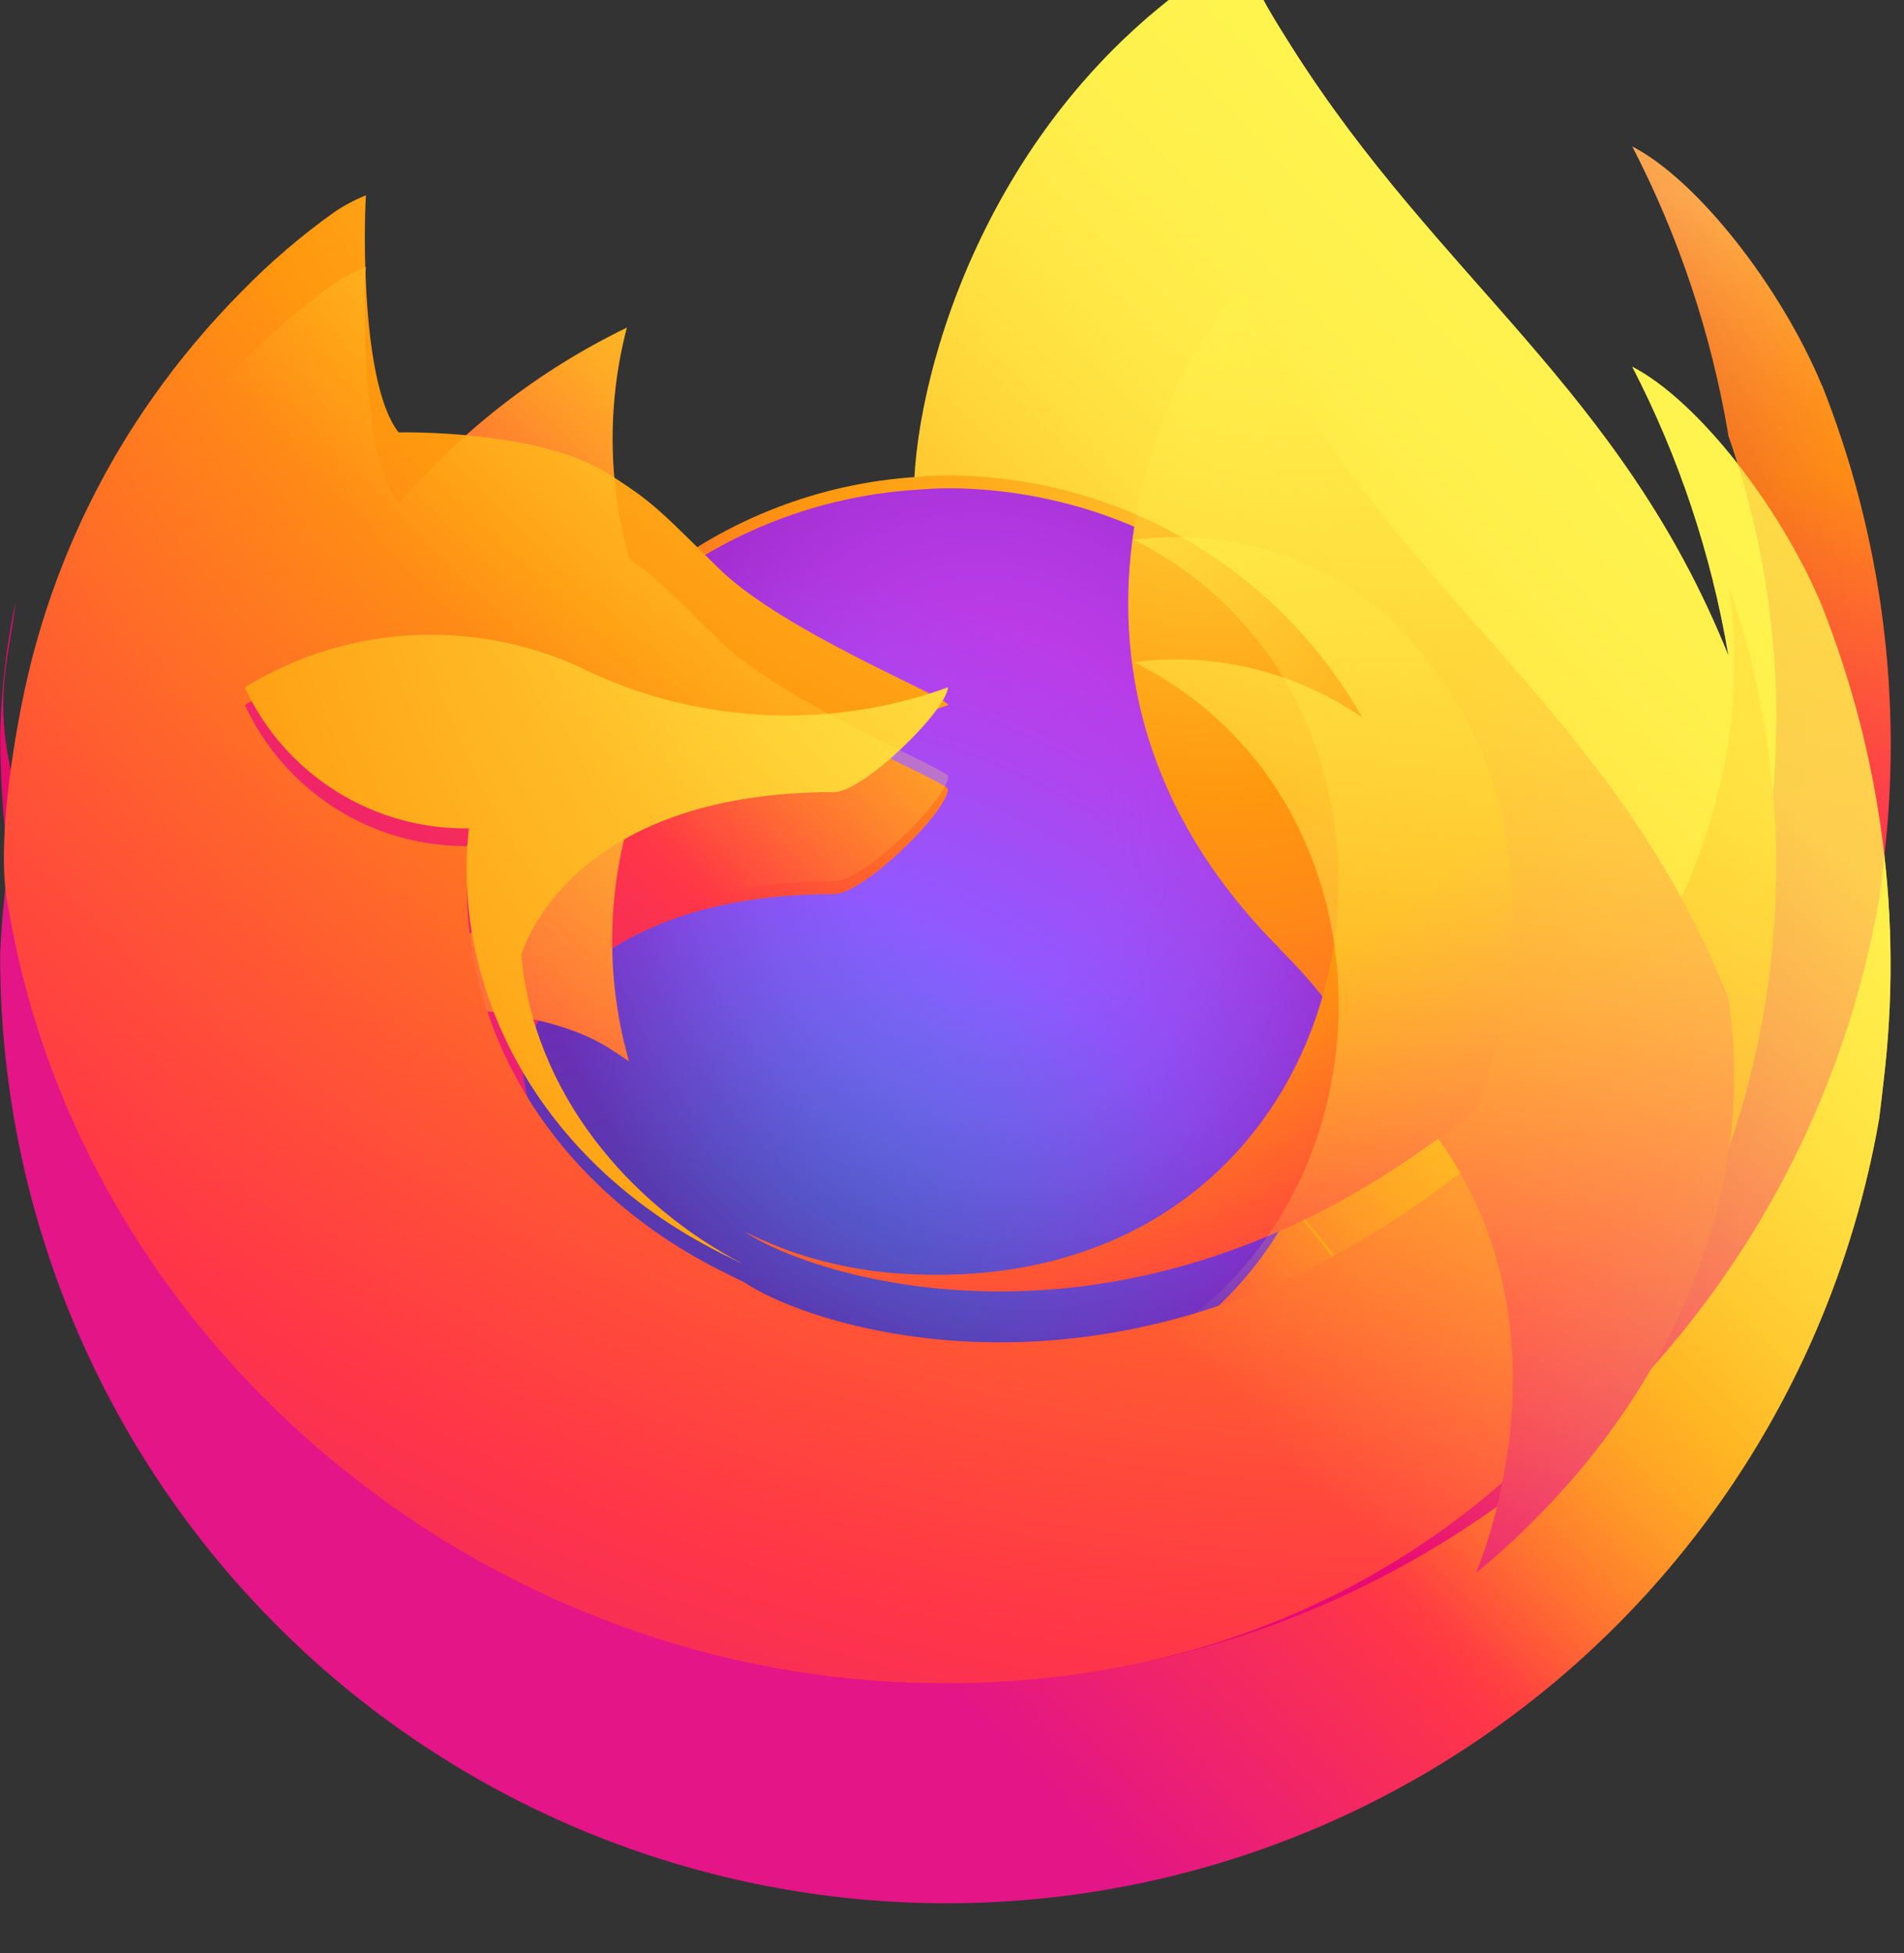
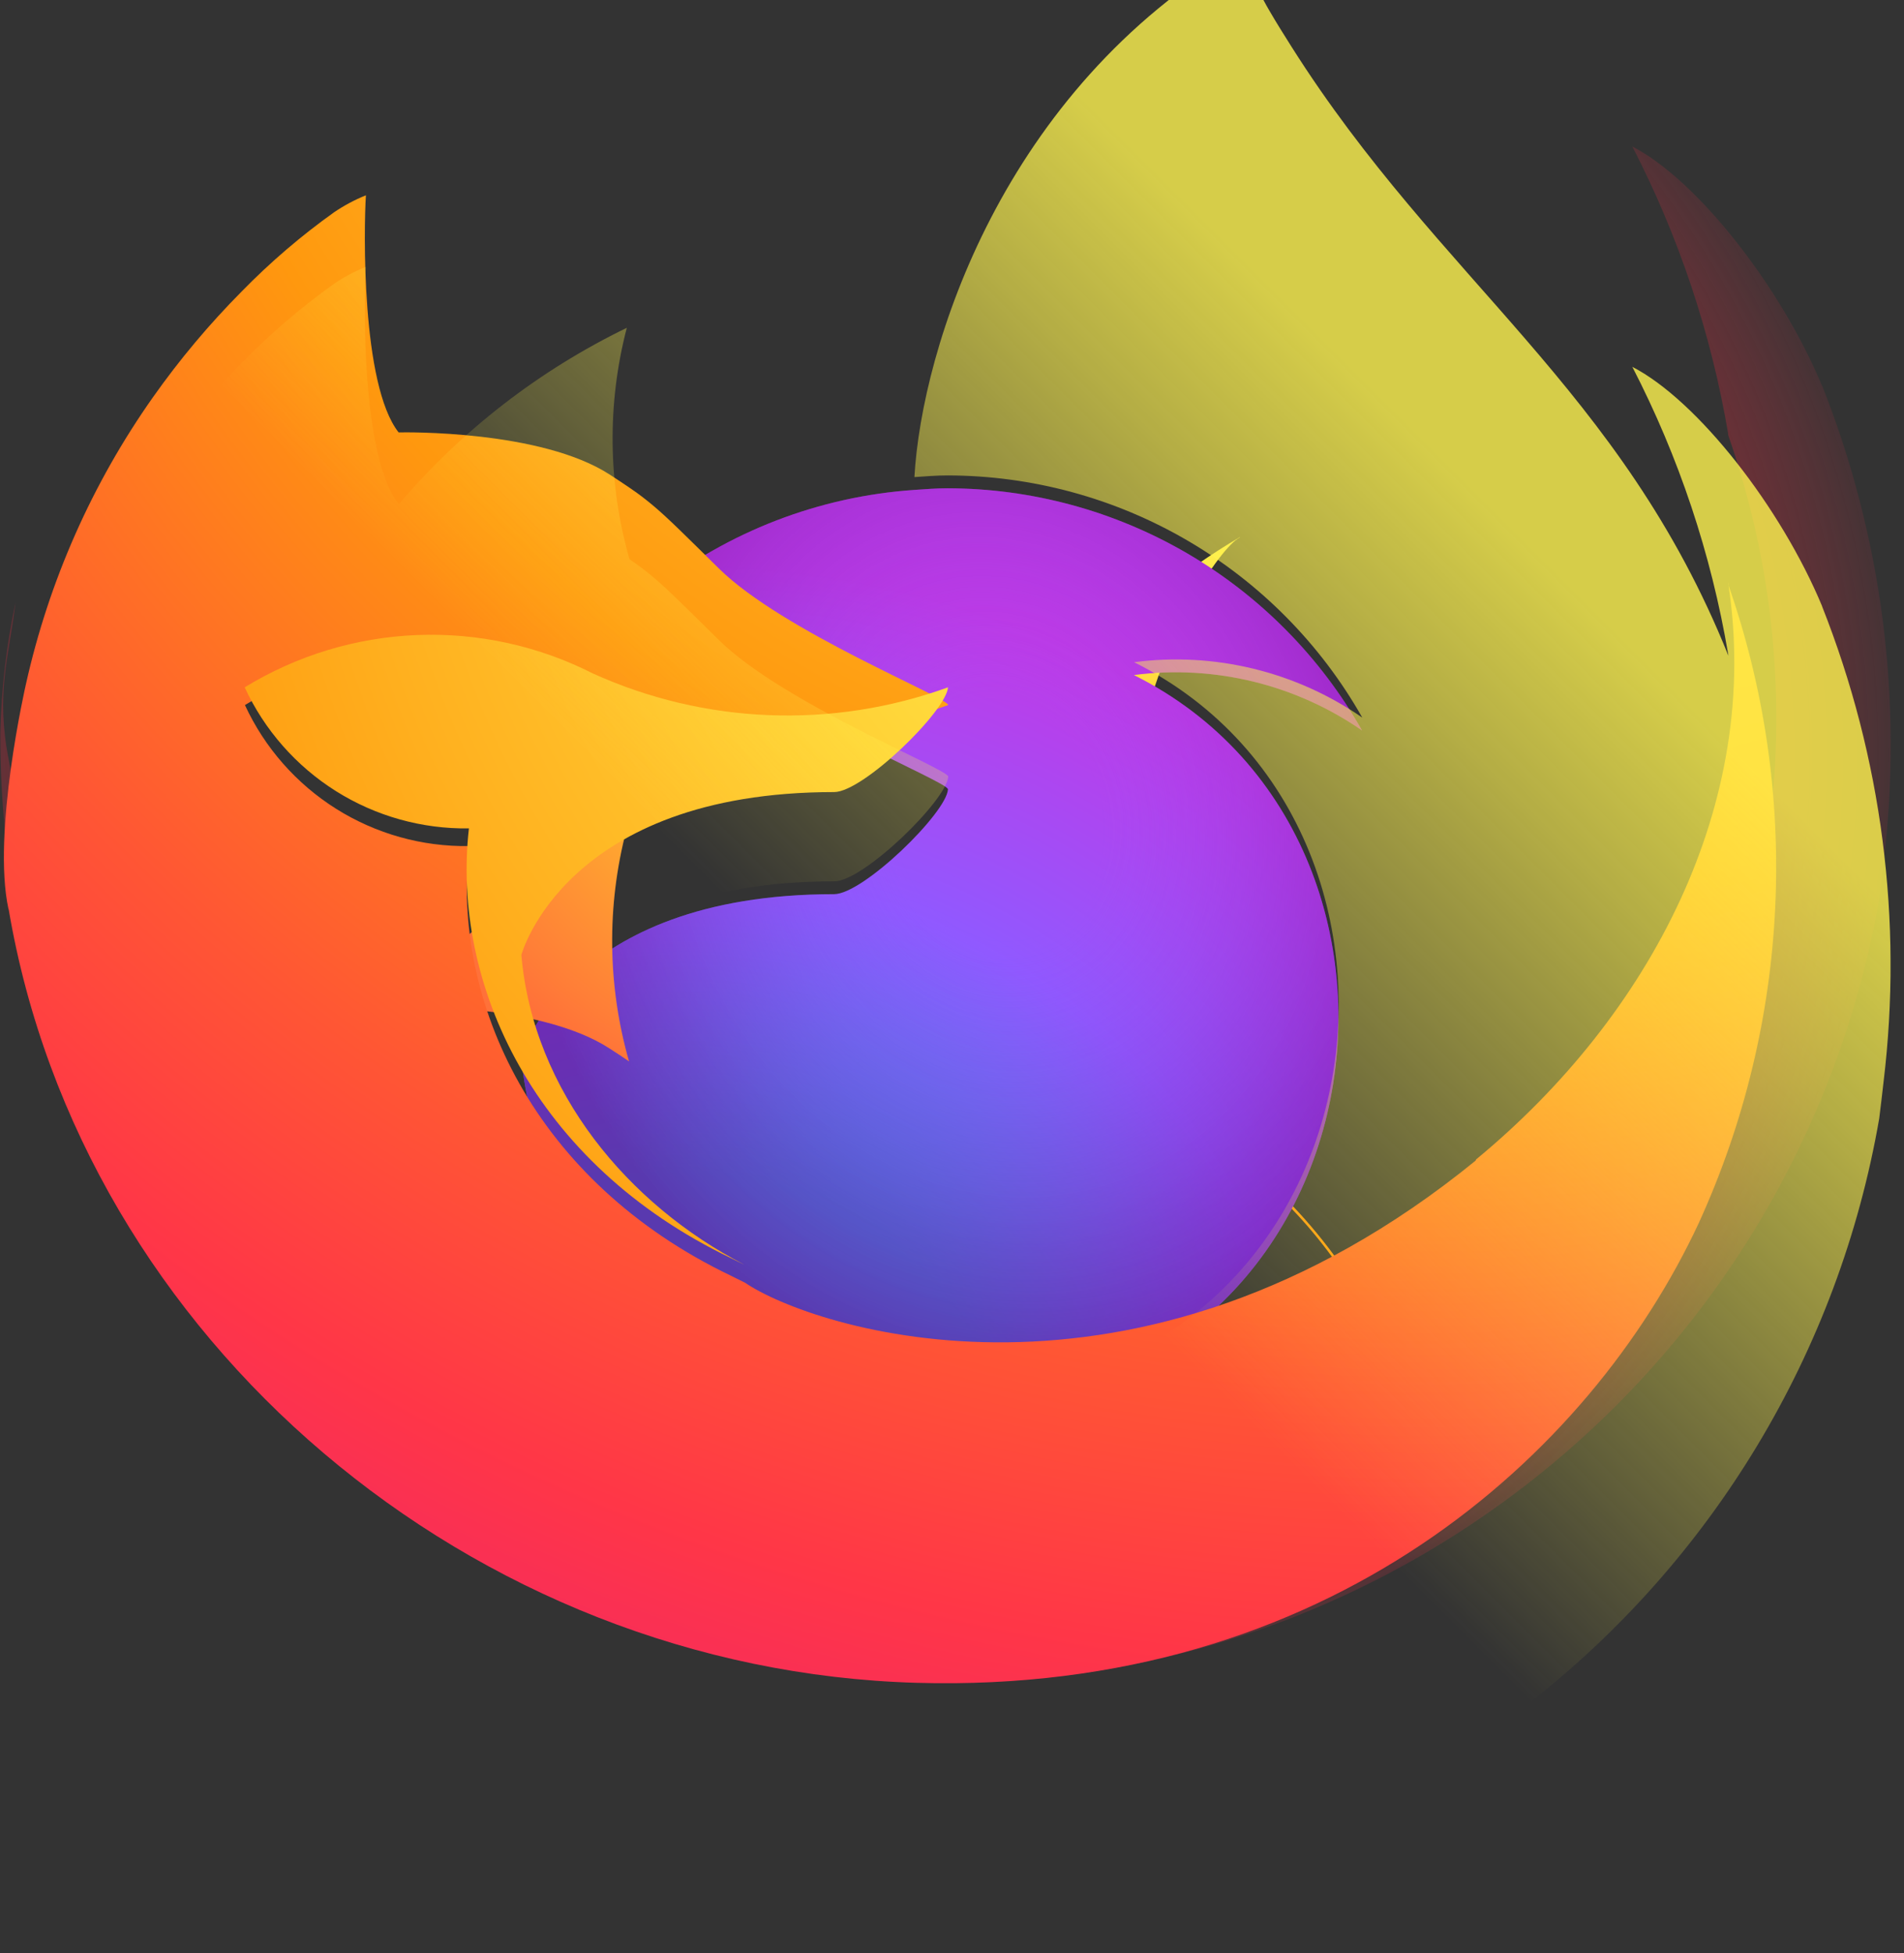
<svg xmlns="http://www.w3.org/2000/svg" width="39" height="40" viewBox="0 0 39 40" fill="none">
  <rect x="0" y="0" width="39" height="40" fill="#333333" stroke="none" />
  <g clip-path="url(#clip0_6520_148219)">
-     <path d="M37.325 12.419C36.482 10.393 34.774 8.204 33.436 7.513C34.39 9.36 35.052 11.345 35.399 13.395L35.403 13.427C33.211 7.965 29.495 5.759 26.459 0.963C26.306 0.72 26.152 0.477 26.002 0.22C25.917 0.074 25.848 -0.058 25.789 -0.18C25.663 -0.424 25.566 -0.681 25.5 -0.948C25.5 -0.96 25.495 -0.972 25.487 -0.981C25.479 -0.99 25.468 -0.996 25.456 -0.998C25.444 -1.001 25.431 -1.001 25.419 -0.998C25.417 -0.998 25.413 -0.993 25.41 -0.992C25.407 -0.991 25.4 -0.987 25.396 -0.985L25.403 -0.998C20.534 1.854 18.881 7.131 18.731 9.771C16.785 9.905 14.926 10.621 13.394 11.828C13.234 11.692 13.067 11.566 12.893 11.449C12.452 9.903 12.433 8.266 12.839 6.71C11.051 7.577 9.462 8.805 8.173 10.317H8.164C7.395 9.343 7.449 6.132 7.494 5.461C7.266 5.552 7.049 5.667 6.846 5.805C6.168 6.289 5.534 6.832 4.952 7.428C4.288 8.101 3.682 8.828 3.139 9.602V9.605V9.601C1.893 11.368 1.009 13.364 0.538 15.474L0.512 15.602C0.476 15.772 0.344 16.627 0.322 16.812C0.322 16.827 0.319 16.84 0.317 16.855C0.148 17.737 0.042 18.63 0.003 19.527V19.627C0.011 24.478 1.838 29.15 5.123 32.72C8.407 36.29 12.911 38.499 17.745 38.91C22.578 39.322 27.39 37.907 31.232 34.944C35.073 31.981 37.663 27.685 38.492 22.905C38.525 22.655 38.551 22.408 38.58 22.155C38.98 18.855 38.547 15.507 37.323 12.416L37.325 12.419ZM14.981 27.595C15.072 27.639 15.157 27.686 15.25 27.727L15.263 27.736C15.169 27.691 15.075 27.644 14.981 27.595ZM35.403 13.433V13.414L35.407 13.435L35.403 13.433Z" fill="url(#paint0_linear_6520_148219)" />
-     <path d="M37.324 7.907C36.482 5.88 34.773 3.692 33.435 3C34.389 4.848 35.051 6.832 35.398 8.882V8.901L35.402 8.921C36.896 13.197 36.68 17.886 34.798 22.006C32.577 26.773 27.201 31.66 18.782 31.42C9.689 31.162 1.676 24.412 0.181 15.574C-0.092 14.18 0.181 13.473 0.318 12.34C0.131 13.22 0.026 14.116 0.006 15.015V15.115C0.015 19.966 1.841 24.638 5.126 28.208C8.411 31.778 12.914 33.986 17.748 34.398C22.581 34.81 27.394 33.394 31.235 30.431C35.076 27.468 37.667 23.173 38.495 18.393C38.528 18.143 38.554 17.896 38.584 17.643C38.983 14.343 38.55 10.995 37.326 7.904L37.324 7.907Z" fill="url(#paint1_radial_6520_148219)" />
    <path d="M37.324 7.907C36.482 5.88 34.773 3.692 33.435 3C34.389 4.848 35.051 6.832 35.398 8.882V8.901L35.402 8.921C36.896 13.197 36.68 17.886 34.798 22.006C32.577 26.773 27.201 31.66 18.782 31.42C9.689 31.162 1.676 24.412 0.181 15.574C-0.092 14.18 0.181 13.473 0.318 12.34C0.131 13.22 0.026 14.116 0.006 15.015V15.115C0.015 19.966 1.841 24.638 5.126 28.208C8.411 31.778 12.914 33.986 17.748 34.398C22.581 34.81 27.394 33.394 31.235 30.431C35.076 27.468 37.667 23.173 38.495 18.393C38.528 18.143 38.554 17.896 38.584 17.643C38.983 14.343 38.55 10.995 37.326 7.904L37.324 7.907Z" fill="url(#paint2_radial_6520_148219)" />
    <path d="M27.901 26.696C27.942 26.725 27.982 26.755 28.021 26.784C27.534 25.921 26.928 25.13 26.22 24.436C20.193 18.409 24.641 11.371 25.391 11.011L25.398 11C20.529 13.851 18.876 19.128 18.726 21.769C18.952 21.753 19.176 21.735 19.407 21.735C21.135 21.738 22.831 22.199 24.323 23.07C25.814 23.941 27.049 25.192 27.901 26.695V26.696Z" fill="url(#paint3_radial_6520_148219)" />
    <path d="M19.417 16.168C19.385 16.65 17.682 18.313 17.086 18.313C11.574 18.313 10.678 21.648 10.678 21.648C10.923 24.456 12.879 26.77 15.245 27.99C15.353 28.046 15.462 28.097 15.572 28.146C15.762 28.23 15.951 28.308 16.141 28.379C16.953 28.667 17.803 28.831 18.663 28.866C28.327 29.319 30.198 17.312 23.225 13.825C24.87 13.611 26.535 14.016 27.899 14.96C27.047 13.457 25.813 12.207 24.321 11.335C22.829 10.464 21.133 10.003 19.406 10C19.176 10 18.951 10.019 18.724 10.034C16.779 10.168 14.919 10.884 13.387 12.091C13.683 12.341 14.017 12.675 14.72 13.368C16.035 14.664 19.409 16.006 19.416 16.164L19.417 16.168Z" fill="url(#paint4_radial_6520_148219)" />
    <path d="M19.417 16.168C19.385 16.65 17.682 18.313 17.086 18.313C11.574 18.313 10.678 21.648 10.678 21.648C10.923 24.456 12.879 26.77 15.245 27.99C15.353 28.046 15.462 28.097 15.572 28.146C15.762 28.23 15.951 28.308 16.141 28.379C16.953 28.667 17.803 28.831 18.663 28.866C28.327 29.319 30.198 17.312 23.225 13.825C24.87 13.611 26.535 14.016 27.899 14.96C27.047 13.457 25.813 12.207 24.321 11.335C22.829 10.464 21.133 10.003 19.406 10C19.176 10 18.951 10.019 18.724 10.034C16.779 10.168 14.919 10.884 13.387 12.091C13.683 12.341 14.017 12.675 14.72 13.368C16.035 14.664 19.409 16.006 19.416 16.164L19.417 16.168Z" fill="url(#paint5_radial_6520_148219)" />
    <path d="M12.485 21.473C12.642 21.573 12.771 21.66 12.885 21.738C12.443 20.192 12.424 18.556 12.83 17C11.042 17.866 9.453 19.094 8.164 20.606C8.259 20.604 11.071 20.553 12.485 21.473Z" fill="url(#paint6_radial_6520_148219)" />
    <path d="M0.177 18.619C1.673 27.457 9.686 34.21 18.779 34.465C27.197 34.703 32.574 29.816 34.795 25.051C36.677 20.931 36.893 16.243 35.398 11.966V11.948C35.398 11.934 35.395 11.925 35.398 11.93L35.402 11.962C36.09 16.452 33.806 20.8 30.235 23.746L30.224 23.771C23.266 29.439 16.609 27.19 15.263 26.272C15.169 26.227 15.075 26.18 14.981 26.132C10.925 24.193 9.249 20.5 9.609 17.328C8.646 17.343 7.7 17.077 6.885 16.565C6.07 16.052 5.421 15.314 5.017 14.44C6.082 13.788 7.296 13.419 8.543 13.369C9.791 13.319 11.031 13.589 12.145 14.154C14.44 15.196 17.052 15.298 19.422 14.44C19.415 14.282 16.041 12.939 14.726 11.644C14.023 10.951 13.689 10.617 13.393 10.367C13.234 10.232 13.067 10.105 12.893 9.988C12.778 9.909 12.649 9.824 12.493 9.722C11.079 8.803 8.267 8.853 8.174 8.856H8.165C7.397 7.882 7.451 4.671 7.495 4C7.268 4.091 7.051 4.207 6.848 4.344C6.169 4.828 5.535 5.371 4.953 5.967C4.287 6.638 3.678 7.363 3.133 8.136V8.139V8.136C1.887 9.902 1.003 11.898 0.532 14.008C0.523 14.047 -0.166 17.058 0.174 18.62L0.177 18.619Z" fill="url(#paint7_radial_6520_148219)" />
-     <path d="M26.22 19.444C26.928 20.139 27.534 20.93 28.02 21.795C28.127 21.875 28.227 21.955 28.311 22.033C32.706 26.084 30.403 31.812 30.232 32.217C33.802 29.275 36.084 24.924 35.399 20.432C33.206 14.965 29.487 12.759 26.455 7.963C26.302 7.72 26.148 7.477 25.999 7.22C25.913 7.074 25.845 6.942 25.785 6.82C25.659 6.576 25.562 6.319 25.496 6.052C25.496 6.04 25.492 6.028 25.484 6.019C25.476 6.01 25.464 6.004 25.452 6.002C25.44 5.999 25.427 5.999 25.416 6.002C25.413 6.002 25.409 6.007 25.406 6.008C25.403 6.009 25.396 6.013 25.392 6.015C24.642 6.371 20.195 13.413 26.222 19.436L26.22 19.444Z" fill="url(#paint8_radial_6520_148219)" />
-     <path d="M28.311 12.518C28.226 12.44 28.127 12.36 28.02 12.279C27.98 12.25 27.942 12.22 27.899 12.191C26.536 11.246 24.87 10.842 23.225 11.056C30.198 14.542 28.327 26.547 18.664 26.097C17.804 26.061 16.953 25.897 16.142 25.61C15.952 25.539 15.762 25.461 15.572 25.377C15.463 25.327 15.353 25.277 15.245 25.221L15.259 25.229C16.606 26.149 23.262 28.396 30.219 22.728L30.23 22.703C30.404 22.298 32.707 16.571 28.31 12.52L28.311 12.518Z" fill="url(#paint9_radial_6520_148219)" />
    <path d="M10.679 19.557C10.679 19.557 11.574 16.222 17.086 16.222C17.682 16.222 19.387 14.559 19.418 14.077C17.048 14.935 14.436 14.833 12.14 13.791C11.026 13.226 9.787 12.956 8.539 13.006C7.291 13.056 6.077 13.425 5.012 14.077C5.416 14.951 6.065 15.689 6.88 16.202C7.696 16.715 8.642 16.98 9.605 16.966C9.245 20.135 10.921 23.828 14.977 25.769C15.067 25.812 15.152 25.859 15.245 25.901C12.878 24.678 10.923 22.365 10.679 19.558V19.557Z" fill="url(#paint10_radial_6520_148219)" />
    <path d="M37.324 12.419C36.482 10.393 34.773 8.204 33.435 7.513C34.389 9.36 35.051 11.345 35.398 13.395L35.402 13.427C33.21 7.965 29.495 5.759 26.458 0.963C26.305 0.72 26.151 0.477 26.002 0.22C25.916 0.074 25.848 -0.058 25.788 -0.18C25.662 -0.424 25.565 -0.681 25.499 -0.948C25.499 -0.96 25.495 -0.972 25.487 -0.981C25.479 -0.99 25.467 -0.996 25.455 -0.998C25.443 -1.001 25.43 -1.001 25.419 -0.998C25.416 -0.998 25.412 -0.993 25.409 -0.992C25.406 -0.991 25.399 -0.987 25.395 -0.985L25.402 -0.998C20.533 1.854 18.88 7.13 18.73 9.771C18.956 9.756 19.18 9.737 19.411 9.737C21.139 9.74 22.835 10.201 24.326 11.072C25.818 11.944 27.053 13.194 27.904 14.697C26.541 13.753 24.875 13.348 23.23 13.562C30.203 17.049 28.332 29.053 18.669 28.603C17.809 28.568 16.958 28.404 16.147 28.116C15.957 28.045 15.767 27.968 15.577 27.883C15.468 27.833 15.358 27.783 15.25 27.727L15.264 27.736C15.17 27.691 15.076 27.644 14.982 27.595C15.072 27.639 15.157 27.686 15.25 27.727C12.883 26.504 10.928 24.191 10.684 21.385C10.684 21.385 11.579 18.05 17.091 18.05C17.687 18.05 19.392 16.387 19.423 15.905C19.415 15.747 16.041 14.404 14.726 13.109C14.023 12.416 13.69 12.082 13.394 11.832C13.234 11.696 13.067 11.57 12.894 11.453C12.452 9.907 12.433 8.27 12.839 6.714C11.051 7.581 9.462 8.809 8.173 10.321H8.164C7.396 9.347 7.45 6.136 7.494 5.465C7.267 5.556 7.05 5.671 6.847 5.809C6.168 6.293 5.534 6.836 4.952 7.432C4.288 8.105 3.682 8.832 3.14 9.606V9.609V9.605C1.893 11.372 1.009 13.368 0.539 15.478L0.513 15.606C0.476 15.776 0.313 16.643 0.289 16.829C0.14 17.723 0.044 18.625 0.003 19.531V19.631C0.012 24.482 1.838 29.154 5.123 32.724C8.408 36.294 12.911 38.503 17.745 38.914C22.578 39.326 27.391 37.911 31.232 34.948C35.073 31.985 37.664 27.689 38.492 22.909C38.525 22.659 38.551 22.412 38.581 22.159C38.98 18.859 38.547 15.511 37.323 12.421L37.324 12.419ZM35.401 13.415L35.404 13.436L35.401 13.415Z" fill="url(#paint11_linear_6520_148219)" />
  </g>
  <defs>
    <linearGradient id="paint0_linear_6520_148219" x1="34.759" y1="5.195" x2="2.575" y2="36.246" gradientUnits="userSpaceOnUse">
      <stop offset="0.048" stop-color="#FFF44F" />
      <stop offset="0.111" stop-color="#FFE847" />
      <stop offset="0.225" stop-color="#FFC830" />
      <stop offset="0.368" stop-color="#FF980E" />
      <stop offset="0.401" stop-color="#FF8B16" />
      <stop offset="0.462" stop-color="#FF672A" />
      <stop offset="0.534" stop-color="#FF3647" />
      <stop offset="0.705" stop-color="#E31587" />
    </linearGradient>
    <radialGradient id="paint1_radial_6520_148219" cx="0" cy="0" r="1" gradientUnits="userSpaceOnUse" gradientTransform="translate(33.513 -1.012) scale(40.415)">
      <stop offset="0.129" stop-color="#FFBD4F" />
      <stop offset="0.186" stop-color="#FFAC31" />
      <stop offset="0.247" stop-color="#FF9D17" />
      <stop offset="0.283" stop-color="#FF980E" />
      <stop offset="0.403" stop-color="#FF563B" />
      <stop offset="0.467" stop-color="#FF3750" />
      <stop offset="0.71" stop-color="#F5156C" />
      <stop offset="0.782" stop-color="#EB0878" />
      <stop offset="0.86" stop-color="#E50080" />
    </radialGradient>
    <radialGradient id="paint2_radial_6520_148219" cx="0" cy="0" r="1" gradientUnits="userSpaceOnUse" gradientTransform="translate(18.507 15.495) scale(40.415)">
      <stop offset="0.3" stop-color="#960E18" />
      <stop offset="0.351" stop-color="#B11927" stop-opacity="0.74" />
      <stop offset="0.435" stop-color="#DB293D" stop-opacity="0.343" />
      <stop offset="0.497" stop-color="#F5334B" stop-opacity="0.094" />
      <stop offset="0.53" stop-color="#FF3750" stop-opacity="0" />
    </radialGradient>
    <radialGradient id="paint3_radial_6520_148219" cx="0" cy="0" r="1" gradientUnits="userSpaceOnUse" gradientTransform="translate(23.509 6.498) scale(29.276)">
      <stop offset="0.132" stop-color="#FFF44F" />
      <stop offset="0.252" stop-color="#FFDC3E" />
      <stop offset="0.506" stop-color="#FF9D12" />
      <stop offset="0.526" stop-color="#FF980E" />
    </radialGradient>
    <radialGradient id="paint4_radial_6520_148219" cx="0" cy="0" r="1" gradientUnits="userSpaceOnUse" gradientTransform="translate(14.005 30.778) scale(19.242)">
      <stop offset="0.353" stop-color="#3A8EE6" />
      <stop offset="0.472" stop-color="#5C79F0" />
      <stop offset="0.669" stop-color="#9059FF" />
      <stop offset="1" stop-color="#C139E6" />
    </radialGradient>
    <radialGradient id="paint5_radial_6520_148219" cx="0" cy="0" r="1" gradientUnits="userSpaceOnUse" gradientTransform="translate(20.462 16.805) rotate(-13.592) scale(10.204 11.946)">
      <stop offset="0.206" stop-color="#9059FF" stop-opacity="0" />
      <stop offset="0.278" stop-color="#8C4FF3" stop-opacity="0.064" />
      <stop offset="0.747" stop-color="#7716A8" stop-opacity="0.45" />
      <stop offset="0.975" stop-color="#6E008B" stop-opacity="0.6" />
    </radialGradient>
    <radialGradient id="paint6_radial_6520_148219" cx="0" cy="0" r="1" gradientUnits="userSpaceOnUse" gradientTransform="translate(18.007 12.289) scale(13.845)">
      <stop stop-color="#FFE226" />
      <stop offset="0.121" stop-color="#FFDB27" />
      <stop offset="0.295" stop-color="#FFC82A" />
      <stop offset="0.502" stop-color="#FFA930" />
      <stop offset="0.732" stop-color="#FF7E37" />
      <stop offset="0.792" stop-color="#FF7139" />
    </radialGradient>
    <radialGradient id="paint7_radial_6520_148219" cx="0" cy="0" r="1" gradientUnits="userSpaceOnUse" gradientTransform="translate(29.011 -8.471) scale(59.072)">
      <stop offset="0.113" stop-color="#FFF44F" />
      <stop offset="0.456" stop-color="#FF980E" />
      <stop offset="0.622" stop-color="#FF5634" />
      <stop offset="0.716" stop-color="#FF3647" />
      <stop offset="0.904" stop-color="#E31587" />
    </radialGradient>
    <radialGradient id="paint8_radial_6520_148219" cx="0" cy="0" r="1" gradientUnits="userSpaceOnUse" gradientTransform="translate(24.101 3.282) rotate(83.976) scale(43.289 28.41)">
      <stop stop-color="#FFF44F" />
      <stop offset="0.06" stop-color="#FFE847" />
      <stop offset="0.168" stop-color="#FFC830" />
      <stop offset="0.304" stop-color="#FF980E" />
      <stop offset="0.356" stop-color="#FF8B16" />
      <stop offset="0.455" stop-color="#FF672A" />
      <stop offset="0.57" stop-color="#FF3647" />
      <stop offset="0.737" stop-color="#E31587" />
    </radialGradient>
    <radialGradient id="paint9_radial_6520_148219" cx="0" cy="0" r="1" gradientUnits="userSpaceOnUse" gradientTransform="translate(18.007 4.495) scale(36.874)">
      <stop offset="0.137" stop-color="#FFF44F" />
      <stop offset="0.48" stop-color="#FF980E" />
      <stop offset="0.592" stop-color="#FF5634" />
      <stop offset="0.655" stop-color="#FF3647" />
      <stop offset="0.904" stop-color="#E31587" />
    </radialGradient>
    <radialGradient id="paint10_radial_6520_148219" cx="0" cy="0" r="1" gradientUnits="userSpaceOnUse" gradientTransform="translate(27.51 7.182) scale(40.36)">
      <stop offset="0.094" stop-color="#FFF44F" />
      <stop offset="0.231" stop-color="#FFE141" />
      <stop offset="0.509" stop-color="#FFAF1E" />
      <stop offset="0.626" stop-color="#FF980E" />
    </radialGradient>
    <linearGradient id="paint11_linear_6520_148219" x1="34.368" y1="5.03" x2="6.988" y2="32.415" gradientUnits="userSpaceOnUse">
      <stop offset="0.167" stop-color="#FFF44F" stop-opacity="0.8" />
      <stop offset="0.266" stop-color="#FFF44F" stop-opacity="0.634" />
      <stop offset="0.489" stop-color="#FFF44F" stop-opacity="0.217" />
      <stop offset="0.6" stop-color="#FFF44F" stop-opacity="0" />
    </linearGradient>
    <clipPath id="clip0_6520_148219">
      <rect width="38.724" height="40" fill="white" />
    </clipPath>
  </defs>
</svg>